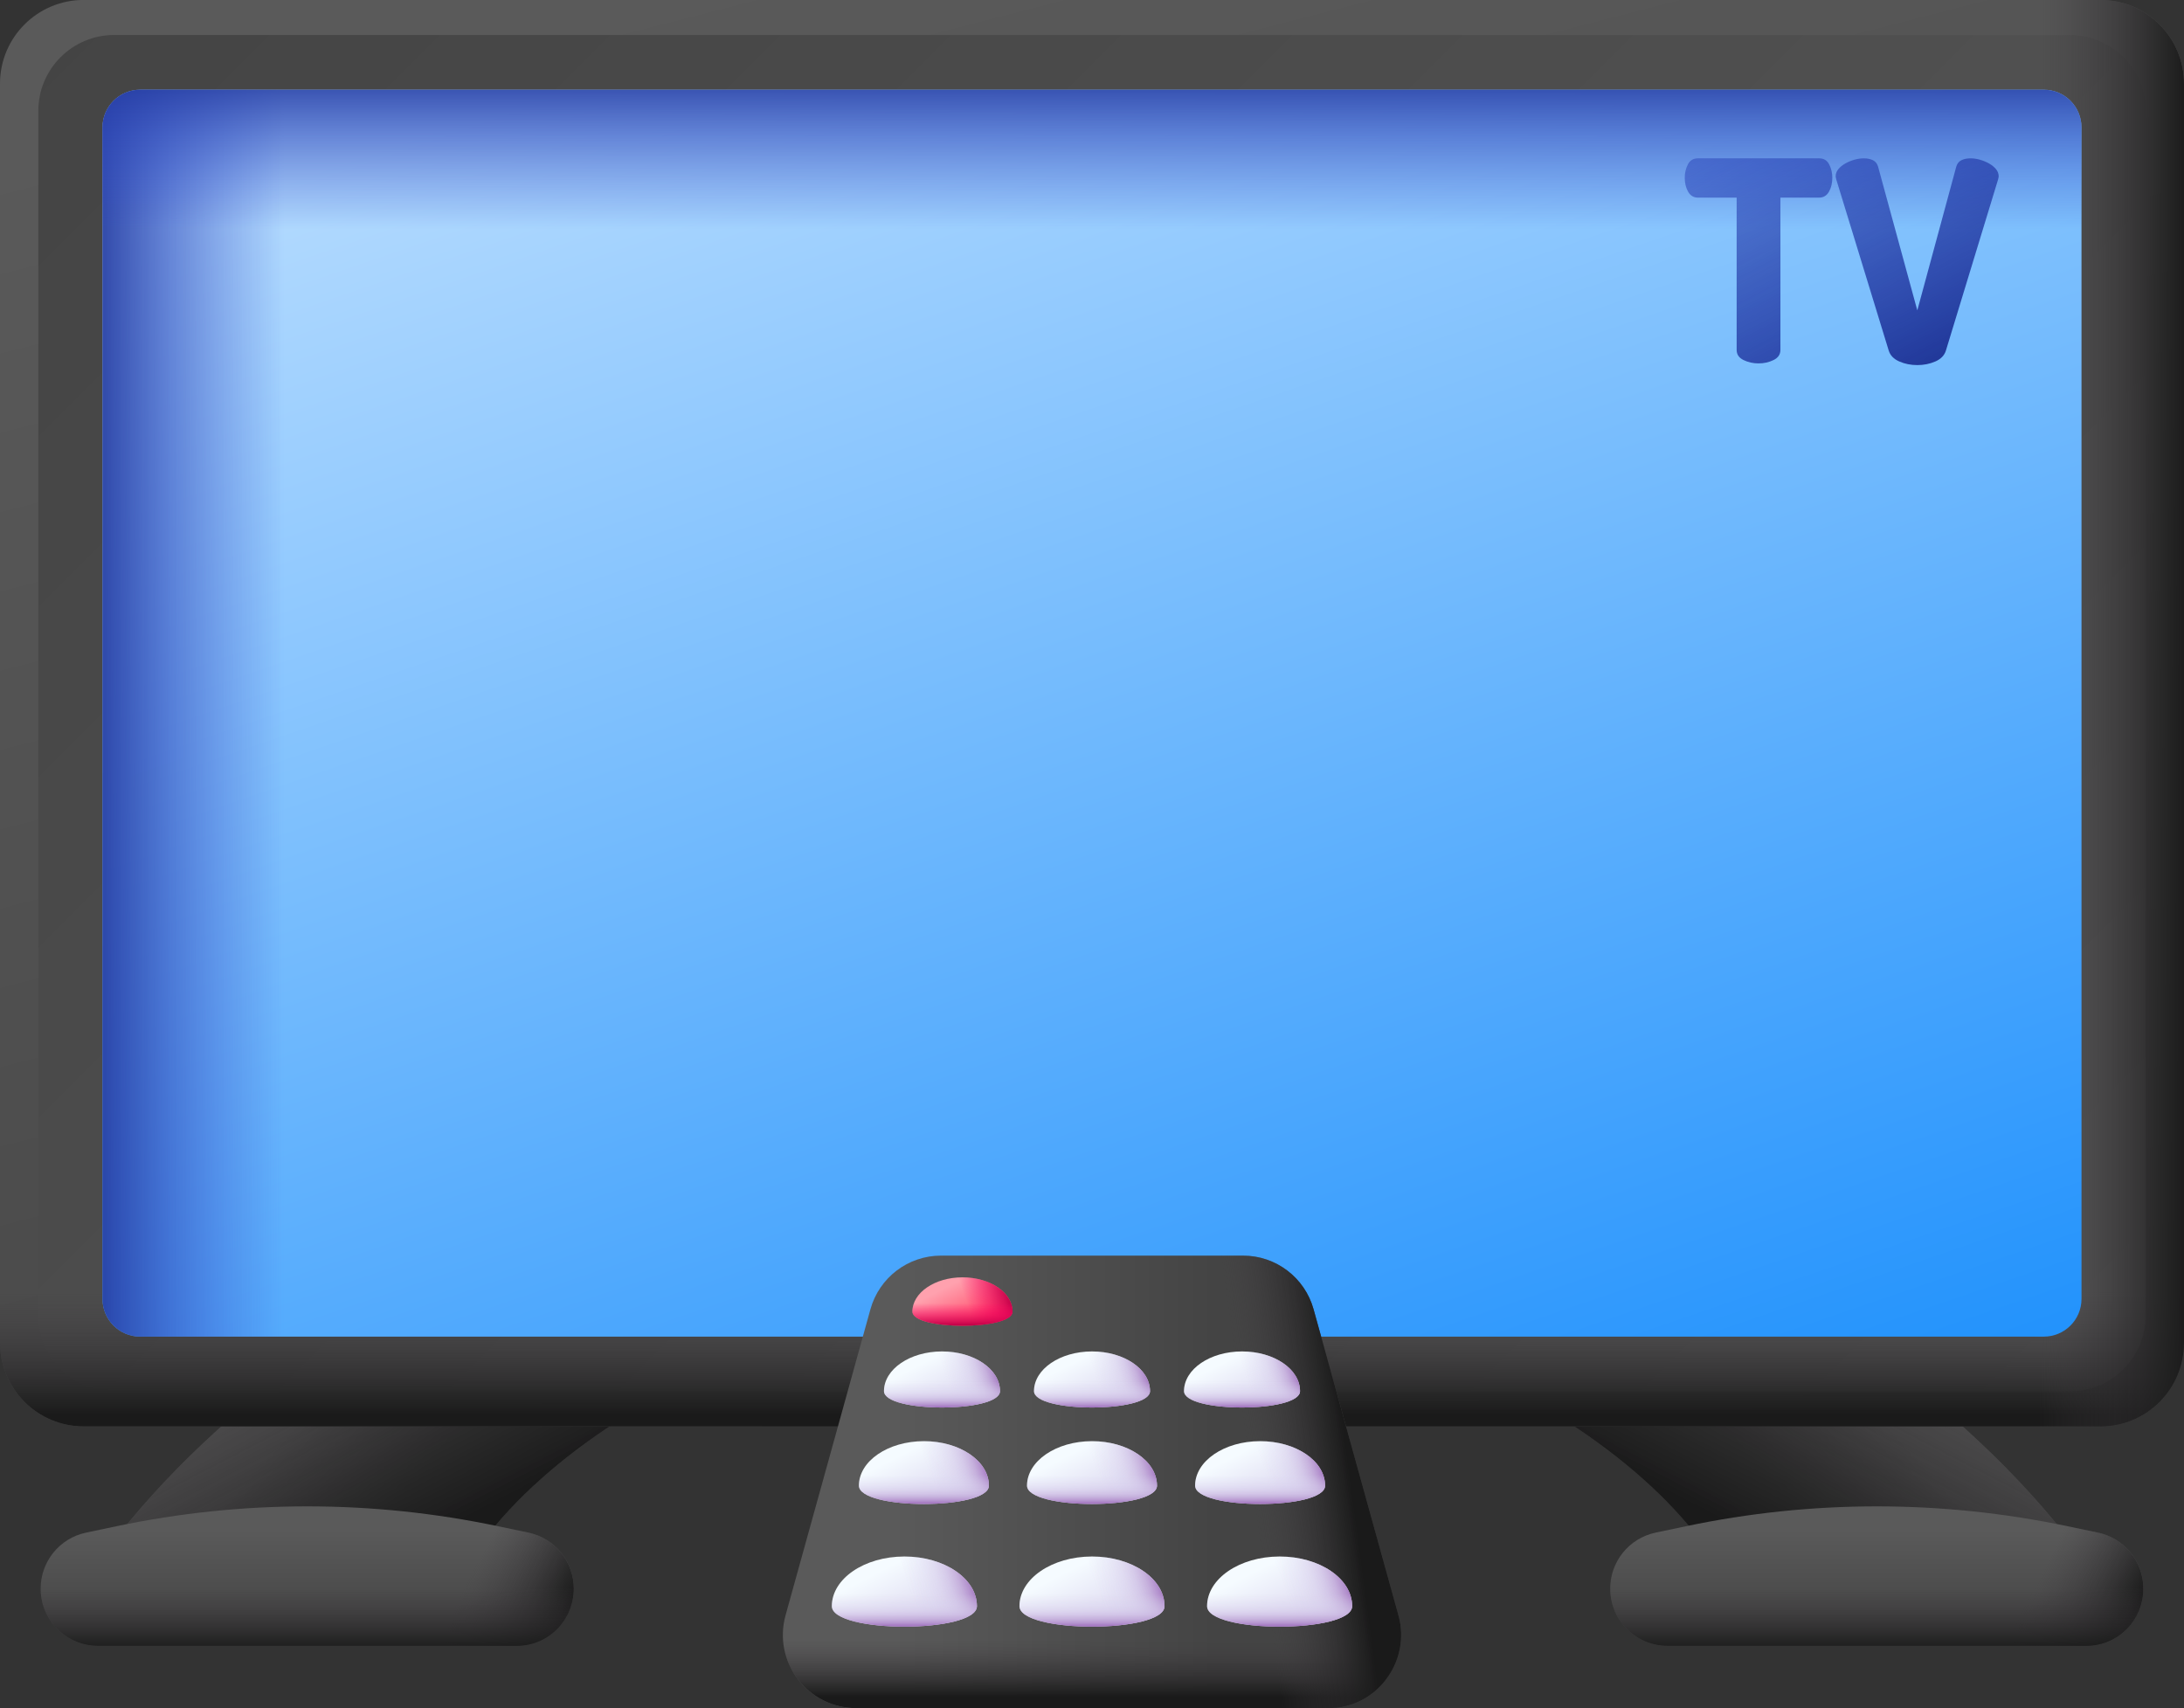
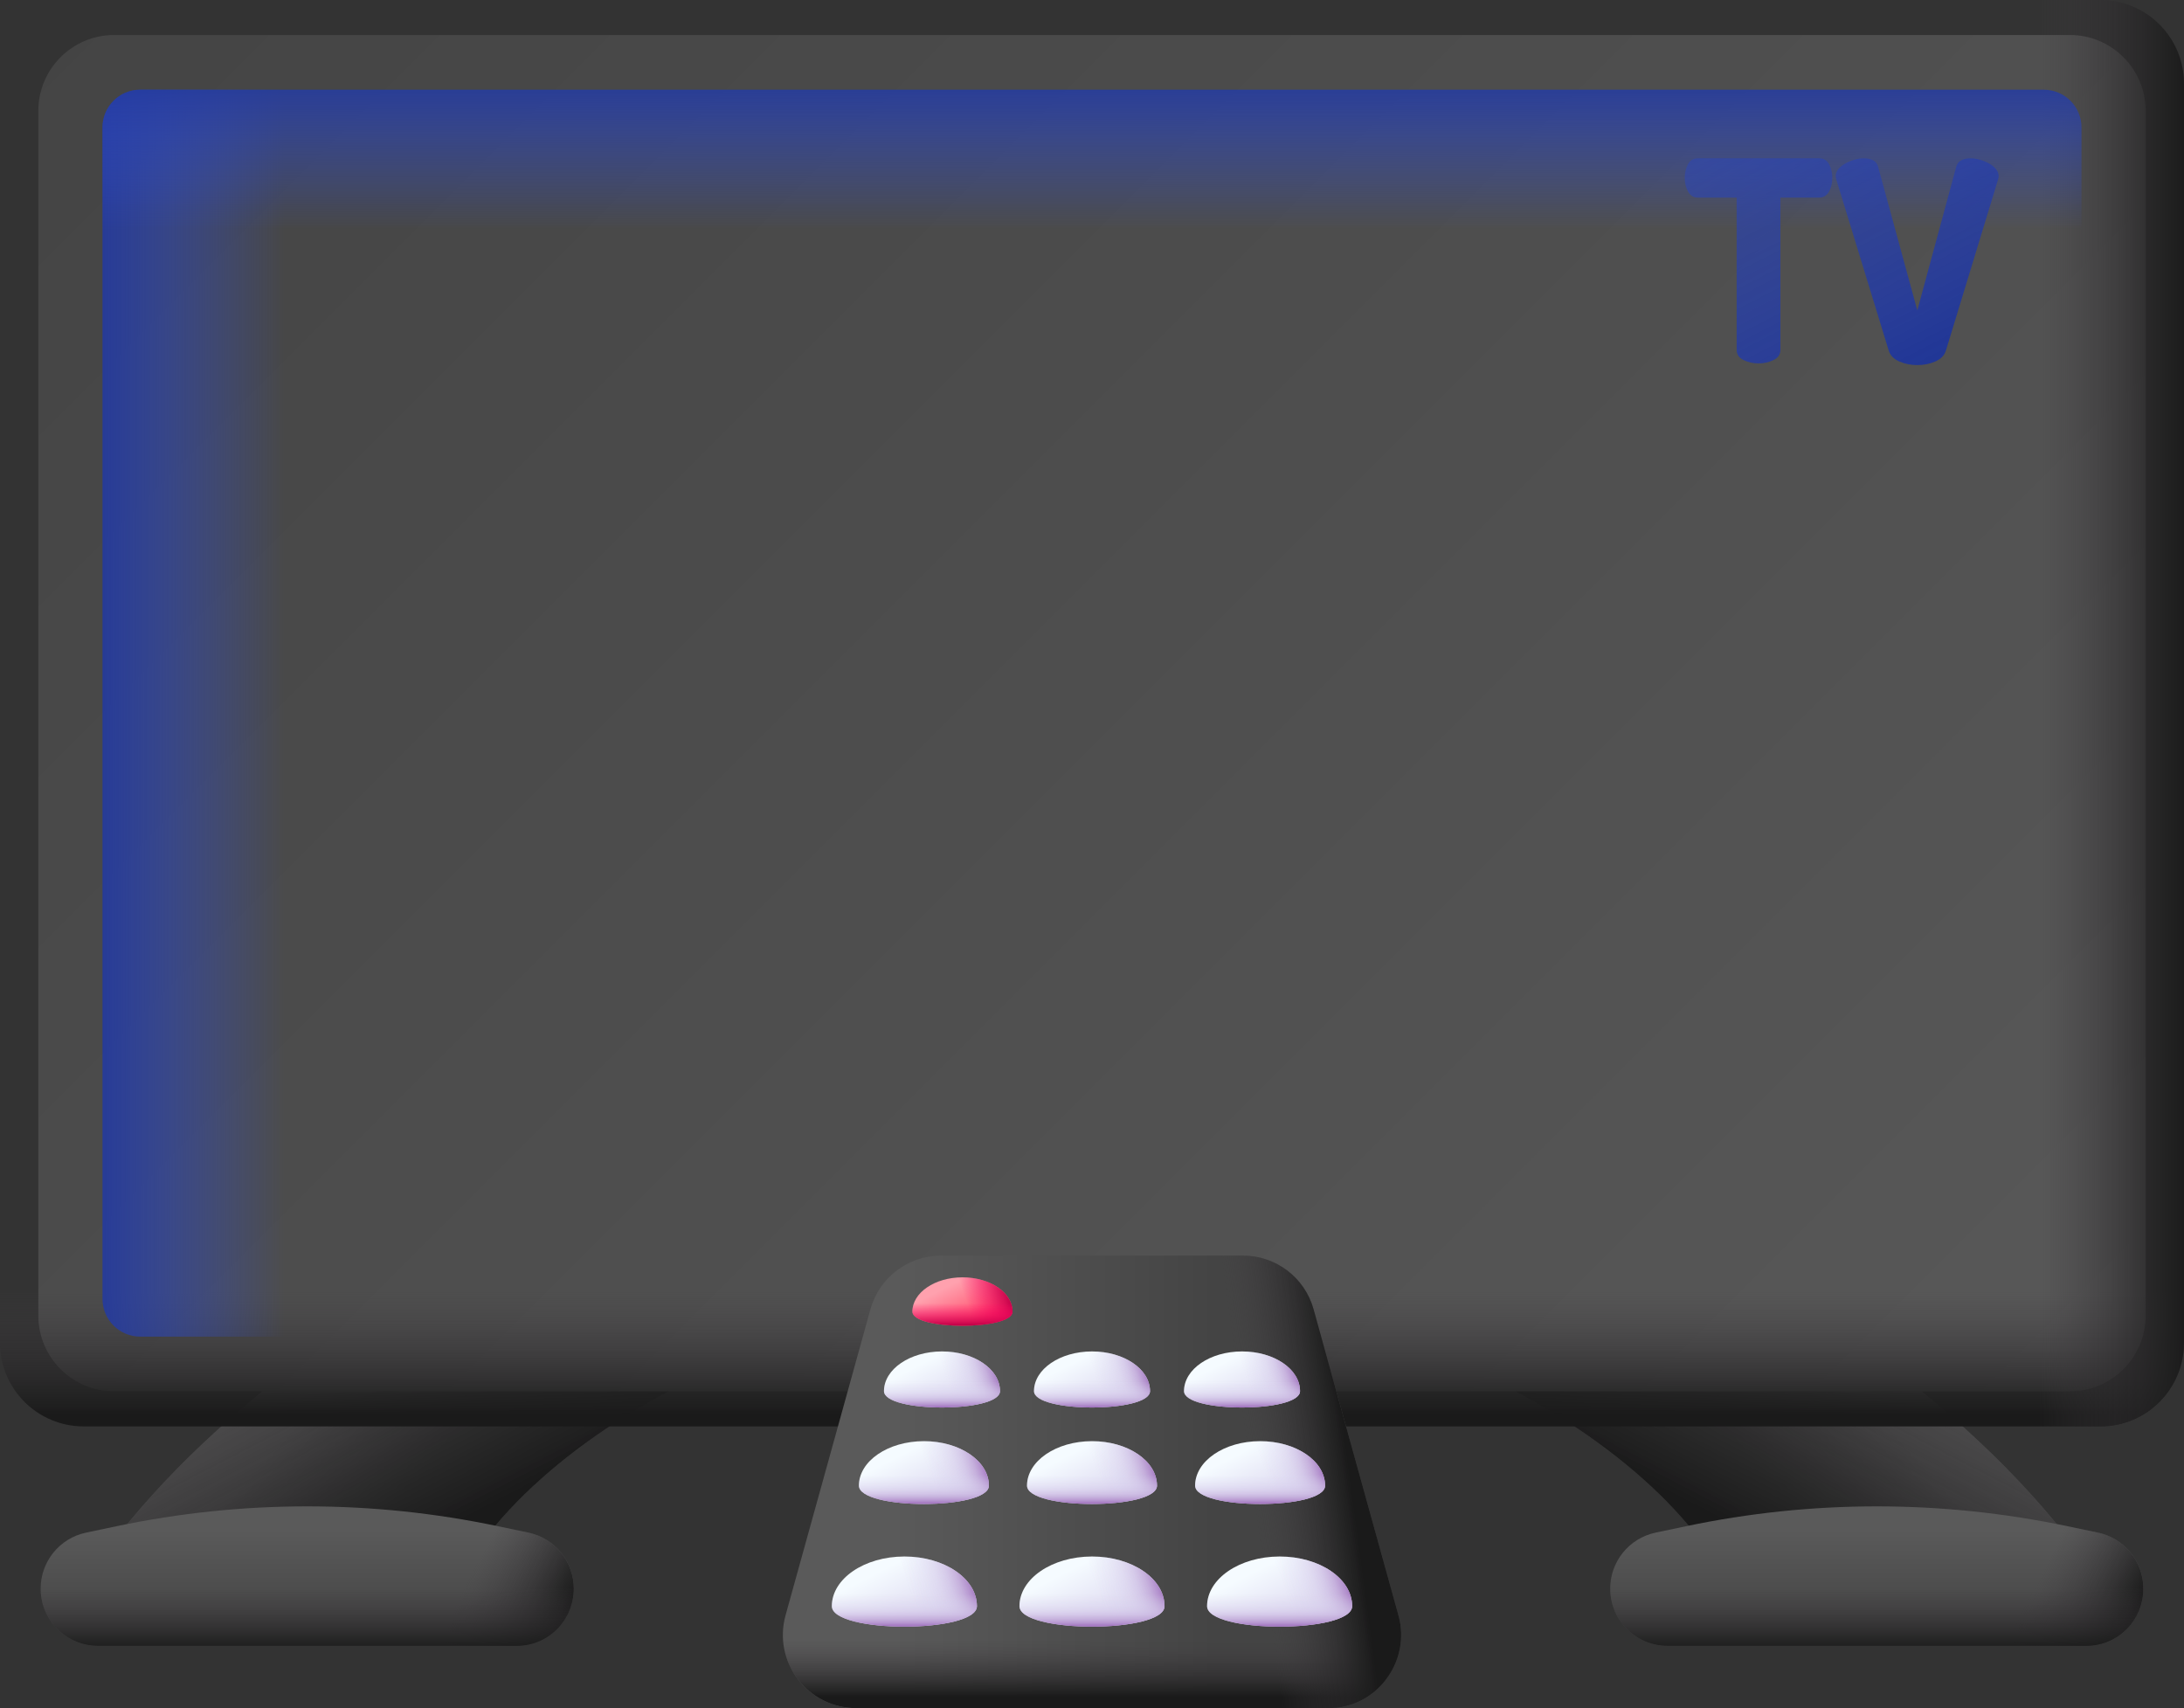
<svg xmlns="http://www.w3.org/2000/svg" xmlns:xlink="http://www.w3.org/1999/xlink" height="400.4" preserveAspectRatio="xMidYMid meet" version="1.0" viewBox="0.0 55.8 512.0 400.4" width="512.0" zoomAndPan="magnify">
  <rect x="0.0" y="55.8" width="512.0" height="400.4" fill="#333333" stroke="none" />
  <g>
    <g>
      <g>
        <g>
          <linearGradient gradientTransform="translate(0 -278)" gradientUnits="userSpaceOnUse" id="a" x1="82.92" x2="105.019" xlink:actuate="onLoad" xlink:show="other" xlink:type="simple" y1="652.343" y2="671.947">
            <stop offset="0" stop-color="#5a5a5a" />
            <stop offset="1" stop-color="#444" />
          </linearGradient>
          <path d="M188.16,369.13H78.45c-20.044,14.08-37.414,29.76-50.488,46.28 c-1.385,1.75-2.71,3.5-3.969,5.23h86.73c1.131-1.72,2.406-3.47,3.799-5.23C130.659,395.02,159.706,377.41,188.16,369.13z" fill="url(#a)" />
          <linearGradient gradientTransform="translate(0 -278)" gradientUnits="userSpaceOnUse" id="b" x1="77.966" x2="113.61" xlink:actuate="onLoad" xlink:show="other" xlink:type="simple" y1="618.632" y2="687.424">
            <stop offset="0" stop-color="#433f43" stop-opacity="0" />
            <stop offset="1" stop-color="#1a1a1a" />
          </linearGradient>
          <path d="M188.16,369.13H78.45 c-20.044,14.08-37.414,29.76-50.488,46.28c-1.385,1.75-2.71,3.5-3.969,5.23h86.73c1.131-1.72,2.406-3.47,3.799-5.23 C130.659,395.02,159.706,377.41,188.16,369.13z" fill="url(#b)" />
          <g>
            <linearGradient gradientTransform="translate(0 -278)" gradientUnits="userSpaceOnUse" id="c" x1="72.024" x2="72.024" xlink:actuate="onLoad" xlink:show="other" xlink:type="simple" y1="692.392" y2="716.03">
              <stop offset="0" stop-color="#5a5a5a" />
              <stop offset="1" stop-color="#444" />
            </linearGradient>
            <path d="M121.104,441.614H22.942 c-7.408,0-13.414-6.006-13.414-13.414c0-6.342,4.442-11.818,10.648-13.126l7.071-1.49c29.527-6.223,60.027-6.223,89.554,0 l7.071,1.49c6.206,1.308,10.648,6.784,10.648,13.126C134.518,435.609,128.512,441.614,121.104,441.614z" fill="url(#c)" />
            <linearGradient gradientTransform="translate(0 -278)" gradientUnits="userSpaceOnUse" id="d" x1="106.621" x2="127.916" xlink:actuate="onLoad" xlink:show="other" xlink:type="simple" y1="710.473" y2="721.23">
              <stop offset="0" stop-color="#433f43" stop-opacity="0" />
              <stop offset="1" stop-color="#1a1a1a" />
            </linearGradient>
            <path d="M121.104,441.615 c7.408,0,13.414-6.006,13.414-13.414c0-6.342-4.442-11.818-10.647-13.126l-7.071-1.49c-14.763-3.112-29.77-4.668-44.777-4.668 v32.698H121.104z" fill="url(#d)" />
            <linearGradient gradientTransform="translate(0 -278)" gradientUnits="userSpaceOnUse" id="e" x1="72.023" x2="72.023" xlink:actuate="onLoad" xlink:show="other" xlink:type="simple" y1="705.784" y2="720.573">
              <stop offset="0" stop-color="#433f43" stop-opacity="0" />
              <stop offset="1" stop-color="#1a1a1a" />
            </linearGradient>
            <path d="M9.528,428.2 c0,7.408,6.006,13.414,13.414,13.414h98.162c7.408,0,13.414-6.006,13.414-13.414c0-3.855-1.648-7.384-4.329-9.857H13.857 C11.175,420.817,9.528,424.345,9.528,428.2z" fill="url(#e)" />
          </g>
        </g>
        <g>
          <linearGradient gradientTransform="matrix(-1 0 0 1 -3761.368 -278)" gradientUnits="userSpaceOnUse" id="f" x1="-4190.448" x2="-4168.349" xlink:actuate="onLoad" xlink:show="other" xlink:type="simple" y1="652.343" y2="671.947">
            <stop offset="0" stop-color="#5a5a5a" />
            <stop offset="1" stop-color="#444" />
          </linearGradient>
          <path d="M397.479,415.41 c1.393,1.76,2.668,3.51,3.799,5.23h86.73c-1.259-1.73-2.584-3.48-3.969-5.23c-13.075-16.52-30.445-32.2-50.488-46.28H323.84 C352.294,377.41,381.341,395.02,397.479,415.41L397.479,415.41z" fill="url(#f)" />
          <linearGradient gradientTransform="matrix(-1 0 0 1 -3761.368 -278)" gradientUnits="userSpaceOnUse" id="g" x1="-4195.403" x2="-4159.759" xlink:actuate="onLoad" xlink:show="other" xlink:type="simple" y1="618.632" y2="687.424">
            <stop offset="0" stop-color="#433f43" stop-opacity="0" />
            <stop offset="1" stop-color="#1a1a1a" />
          </linearGradient>
          <path d="M397.479,415.41 c1.393,1.76,2.668,3.51,3.799,5.23h86.73c-1.259-1.73-2.584-3.48-3.969-5.23c-13.075-16.52-30.445-32.2-50.488-46.28H323.84 C352.294,377.41,381.341,395.02,397.479,415.41L397.479,415.41z" fill="url(#g)" />
          <g>
            <linearGradient gradientTransform="translate(0 -278)" gradientUnits="userSpaceOnUse" id="h" x1="439.978" x2="439.978" xlink:actuate="onLoad" xlink:show="other" xlink:type="simple" y1="692.392" y2="716.03">
              <stop offset="0" stop-color="#5a5a5a" />
              <stop offset="1" stop-color="#444" />
            </linearGradient>
            <path d="M489.058,441.614h-98.162 c-7.408,0-13.414-6.006-13.414-13.414c0-6.342,4.442-11.818,10.647-13.126l7.071-1.49c29.527-6.223,60.027-6.223,89.554,0 l7.071,1.49c6.206,1.308,10.648,6.784,10.648,13.126C502.473,435.609,496.467,441.614,489.058,441.614L489.058,441.614z" fill="url(#h)" />
            <linearGradient gradientTransform="translate(0 -278)" gradientUnits="userSpaceOnUse" id="i" x1="474.576" x2="495.871" xlink:actuate="onLoad" xlink:show="other" xlink:type="simple" y1="710.474" y2="721.231">
              <stop offset="0" stop-color="#433f43" stop-opacity="0" />
              <stop offset="1" stop-color="#1a1a1a" />
            </linearGradient>
            <path d="M489.058,441.615 c7.408,0,13.414-6.006,13.414-13.414c0-6.342-4.442-11.818-10.647-13.126l-7.071-1.49c-14.763-3.112-29.77-4.668-44.777-4.668 v32.698H489.058z" fill="url(#i)" />
            <linearGradient gradientTransform="translate(0 -278)" gradientUnits="userSpaceOnUse" id="j" x1="439.977" x2="439.977" xlink:actuate="onLoad" xlink:show="other" xlink:type="simple" y1="705.784" y2="720.573">
              <stop offset="0" stop-color="#433f43" stop-opacity="0" />
              <stop offset="1" stop-color="#1a1a1a" />
            </linearGradient>
            <path d="M377.482,428.2 c0,7.408,6.006,13.414,13.414,13.414h98.162c7.408,0,13.414-6.006,13.414-13.414c0-3.855-1.648-7.384-4.329-9.857H381.811 C379.13,420.817,377.482,424.345,377.482,428.2L377.482,428.2z" fill="url(#j)" />
          </g>
        </g>
      </g>
      <g>
        <linearGradient gradientTransform="translate(0 -278)" gradientUnits="userSpaceOnUse" id="k" x1="208.477" x2="307.281" xlink:actuate="onLoad" xlink:show="other" xlink:type="simple" y1="316.526" y2="700.02">
          <stop offset="0" stop-color="#5a5a5a" />
          <stop offset="1" stop-color="#444" />
        </linearGradient>
-         <path d="M492.384,390.173H19.616 C8.783,390.173,0,381.39,0,370.557V75.403c0-10.834,8.782-19.616,19.616-19.616h472.767c10.834,0,19.616,8.782,19.616,19.616 v295.153C512,381.39,503.217,390.173,492.384,390.173L492.384,390.173z" fill="url(#k)" />
        <linearGradient gradientTransform="translate(0 -278)" gradientUnits="userSpaceOnUse" id="l" x1="489.669" x2="50.112" xlink:actuate="onLoad" xlink:show="other" xlink:type="simple" y1="734.649" y2="295.092">
          <stop offset="0" stop-color="#5a5a5a" />
          <stop offset="1" stop-color="#444" />
        </linearGradient>
        <path d="M8.985,364.171V81.79 c0-9.825,7.965-17.79,17.79-17.79h458.452c9.825,0,17.789,7.965,17.789,17.789V364.17c0,9.825-7.965,17.79-17.79,17.79H26.774 C16.949,381.96,8.985,373.996,8.985,364.171L8.985,364.171z" fill="url(#l)" />
        <linearGradient gradientTransform="translate(0 -278)" gradientUnits="userSpaceOnUse" id="m" x1="256" x2="256" xlink:actuate="onLoad" xlink:show="other" xlink:type="simple" y1="636.222" y2="665.505">
          <stop offset="0" stop-color="#433f43" stop-opacity="0" />
          <stop offset="1" stop-color="#1a1a1a" />
        </linearGradient>
        <path d="M0,191.667v178.889 c0,10.834,8.782,19.616,19.616,19.616h472.767c10.834,0,19.616-8.783,19.616-19.616V191.667H0z" fill="url(#m)" />
        <linearGradient gradientTransform="translate(0 -278)" gradientUnits="userSpaceOnUse" id="n" x1="477.912" x2="512.687" xlink:actuate="onLoad" xlink:show="other" xlink:type="simple" y1="500.98" y2="500.98">
          <stop offset="0" stop-color="#433f43" stop-opacity="0" />
          <stop offset="1" stop-color="#1a1a1a" />
        </linearGradient>
        <path d="M492.384,55.787H247.743v334.386 h244.641c10.834,0,19.616-8.783,19.616-19.616V75.403C512,64.569,503.217,55.787,492.384,55.787L492.384,55.787z" fill="url(#n)" />
      </g>
      <g>
        <g>
          <linearGradient gradientTransform="translate(0 -278)" gradientUnits="userSpaceOnUse" id="o" x1="197.5" x2="354.332" xlink:actuate="onLoad" xlink:show="other" xlink:type="simple" y1="330.797" y2="787.035">
            <stop offset="0" stop-color="#b3dafe" />
            <stop offset="1" stop-color="#0182fc" />
          </linearGradient>
-           <path d="M24.03,360.287V85.673 c0-4.883,3.959-8.842,8.842-8.842H479.13c4.883,0,8.841,3.958,8.841,8.841v274.614c0,4.883-3.958,8.842-8.842,8.842H32.871 C27.988,369.128,24.03,365.17,24.03,360.287z" fill="url(#o)" />
        </g>
        <linearGradient gradientTransform="translate(0 -278)" gradientUnits="userSpaceOnUse" id="p" x1="66.663" x2="18.896" xlink:actuate="onLoad" xlink:show="other" xlink:type="simple" y1="500.979" y2="500.979">
          <stop offset="0" stop-color="#314dc9" stop-opacity="0" />
          <stop offset=".276" stop-color="#304bc4" stop-opacity=".276" />
          <stop offset=".563" stop-color="#2b45b8" stop-opacity=".563" />
          <stop offset=".854" stop-color="#243ba3" stop-opacity=".854" />
          <stop offset="1" stop-color="#1f3596" />
        </linearGradient>
        <path d="M186.426,76.831H32.871 c-4.883,0-8.842,3.959-8.842,8.842v274.614c0,4.883,3.958,8.841,8.841,8.841h153.555V76.831H186.426z" fill="url(#p)" />
        <linearGradient gradientTransform="translate(0 -278)" gradientUnits="userSpaceOnUse" id="q" x1="255.999" x2="255.999" xlink:actuate="onLoad" xlink:show="other" xlink:type="simple" y1="387.624" y2="348.597">
          <stop offset="0" stop-color="#314dc9" stop-opacity="0" />
          <stop offset=".276" stop-color="#304bc4" stop-opacity=".276" />
          <stop offset=".563" stop-color="#2b45b8" stop-opacity=".563" />
          <stop offset=".854" stop-color="#243ba3" stop-opacity=".854" />
          <stop offset="1" stop-color="#1f3596" />
        </linearGradient>
        <path d="M479.129,76.831H32.871 c-4.883,0-8.842,3.959-8.842,8.842V222.98h463.94V85.672C487.97,80.79,484.012,76.831,479.129,76.831z" fill="url(#q)" />
      </g>
      <g>
        <linearGradient gradientTransform="translate(0 -278)" gradientUnits="userSpaceOnUse" id="r" x1="366.723" x2="436.585" xlink:actuate="onLoad" xlink:show="other" xlink:type="simple" y1="295.043" y2="430.489">
          <stop offset="0" stop-color="#314dc9" stop-opacity="0" />
          <stop offset=".276" stop-color="#304bc4" stop-opacity=".276" />
          <stop offset=".563" stop-color="#2b45b8" stop-opacity=".563" />
          <stop offset=".854" stop-color="#243ba3" stop-opacity=".854" />
          <stop offset="1" stop-color="#1f3596" />
        </linearGradient>
        <path d="M426.462,92.916 c1.095,0,1.884,0.482,2.368,1.446c0.482,0.965,0.723,1.996,0.723,3.091c0,1.272-0.263,2.368-0.789,3.288 c-0.526,0.921-1.294,1.382-2.302,1.382h-9.076v35.71c0,1.052-0.537,1.841-1.611,2.367c-1.075,0.526-2.247,0.789-3.518,0.789 c-1.272,0-2.445-0.263-3.519-0.789c-1.075-0.526-1.611-1.315-1.611-2.367v-35.71h-9.075c-1.009,0-1.776-0.461-2.302-1.382 c-0.526-0.92-0.79-2.016-0.79-3.288c0-1.095,0.241-2.126,0.724-3.091c0.482-0.964,1.271-1.446,2.368-1.446L426.462,92.916z" fill="url(#r)" />
        <linearGradient gradientTransform="translate(0 -278)" gradientUnits="userSpaceOnUse" id="s" x1="396.127" x2="465.989" xlink:actuate="onLoad" xlink:show="other" xlink:type="simple" y1="279.876" y2="415.322">
          <stop offset="0" stop-color="#314dc9" stop-opacity="0" />
          <stop offset=".276" stop-color="#304bc4" stop-opacity=".276" />
          <stop offset=".563" stop-color="#2b45b8" stop-opacity=".563" />
          <stop offset=".854" stop-color="#243ba3" stop-opacity=".854" />
          <stop offset="1" stop-color="#1f3596" />
        </linearGradient>
        <path d="M430.474,97.848 c-0.088-0.35-0.131-0.592-0.131-0.723c0-0.614,0.208-1.173,0.625-1.678c0.417-0.503,0.954-0.942,1.611-1.314 s1.37-0.668,2.137-0.889c0.767-0.219,1.501-0.328,2.203-0.328c0.833,0,1.545,0.143,2.138,0.427 c0.592,0.286,0.997,0.779,1.216,1.48l9.207,33.736l9.142-33.736c0.219-0.701,0.625-1.194,1.216-1.48 c0.592-0.284,1.304-0.427,2.138-0.427c0.701,0,1.435,0.109,2.203,0.328c0.767,0.221,1.48,0.517,2.138,0.889 s1.194,0.812,1.611,1.314c0.416,0.505,0.625,1.063,0.625,1.678c0,0.131-0.044,0.373-0.131,0.723l-12.232,40.116 c-0.352,1.141-1.173,1.996-2.466,2.565s-2.708,0.854-4.242,0.854c-1.535,0-2.949-0.285-4.242-0.854s-2.116-1.425-2.466-2.565 L430.474,97.848z" fill="url(#s)" />
      </g>
    </g>
    <g>
      <g>
        <linearGradient gradientTransform="translate(0 -278)" gradientUnits="userSpaceOnUse" id="t" x1="209.238" x2="284.832" xlink:actuate="onLoad" xlink:show="other" xlink:type="simple" y1="681.174" y2="681.174">
          <stop offset="0" stop-color="#5a5a5a" />
          <stop offset="1" stop-color="#444" />
        </linearGradient>
        <path d="M311.284,456.213H200.716 c-11.357,0-19.588-10.824-16.553-21.768l19.891-71.722c2.063-7.438,8.834-12.587,16.553-12.587h70.787 c7.719,0,14.49,5.149,16.553,12.587l19.891,71.722C330.872,445.389,322.641,456.213,311.284,456.213z" fill="url(#t)" />
        <linearGradient gradientTransform="translate(0 -278)" gradientUnits="userSpaceOnUse" id="u" x1="256" x2="256" xlink:actuate="onLoad" xlink:show="other" xlink:type="simple" y1="718.244" y2="731.585">
          <stop offset="0" stop-color="#433f43" stop-opacity="0" />
          <stop offset="1" stop-color="#1a1a1a" />
        </linearGradient>
        <path d="M184.163,434.445 c-3.035,10.944,5.196,21.768,16.552,21.768h110.569c11.357,0,19.588-10.824,16.553-21.768l-11.415-41.162H195.579 L184.163,434.445z" fill="url(#u)" />
        <linearGradient gradientTransform="translate(0 -278)" gradientUnits="userSpaceOnUse" id="v" x1="293.127" x2="315.939" xlink:actuate="onLoad" xlink:show="other" xlink:type="simple" y1="679.025" y2="675.936">
          <stop offset="0" stop-color="#433f43" stop-opacity="0" />
          <stop offset="1" stop-color="#1a1a1a" />
        </linearGradient>
        <path d="M307.946,362.723 c-2.063-7.438-8.834-12.587-16.553-12.587H242.03v106.077h69.255c11.357,0,19.588-10.824,16.553-21.768L307.946,362.723z" fill="url(#v)" />
      </g>
      <g>
        <g>
          <linearGradient gradientTransform="translate(0 -278)" gradientUnits="userSpaceOnUse" id="w" x1="217.481" x2="223.391" xlink:actuate="onLoad" xlink:show="other" xlink:type="simple" y1="652.716" y2="664.291">
            <stop offset="0" stop-color="#f5fbff" />
            <stop offset="1" stop-color="#dbd5ef" />
          </linearGradient>
          <path d="M220.831,372.598 c7.51,0,13.598,4.163,13.598,9.298s-27.196,5.135-27.196,0S213.321,372.598,220.831,372.598z" fill="url(#w)" />
          <linearGradient gradientTransform="rotate(-90 -1847.274 205.92)" gradientUnits="userSpaceOnUse" id="x" x1="-2020.747" x2="-2016.935" xlink:actuate="onLoad" xlink:show="other" xlink:type="simple" y1="2275.13" y2="2286.294">
            <stop offset="0" stop-color="#dbd5ef" stop-opacity="0" />
            <stop offset=".285" stop-color="#d9d2ee" stop-opacity=".285" />
            <stop offset=".474" stop-color="#d4c9e9" stop-opacity=".474" />
            <stop offset=".635" stop-color="#cbbae2" stop-opacity=".635" />
            <stop offset=".779" stop-color="#bfa5d7" stop-opacity=".78" />
            <stop offset=".913" stop-color="#af8aca" stop-opacity=".913" />
            <stop offset="1" stop-color="#a274bf" />
          </linearGradient>
          <path d="M234.429,381.896 c0-5.135-6.088-9.298-13.598-9.298c-2.133,0-4.151,0.337-5.948,0.936v11.865C222.927,386.402,234.429,385.236,234.429,381.896z" fill="url(#x)" />
          <linearGradient gradientTransform="translate(0 -278)" gradientUnits="userSpaceOnUse" id="y" x1="220.831" x2="220.831" xlink:actuate="onLoad" xlink:show="other" xlink:type="simple" y1="657.656" y2="663.627">
            <stop offset="0" stop-color="#dbd5ef" stop-opacity="0" />
            <stop offset=".285" stop-color="#d9d2ee" stop-opacity=".285" />
            <stop offset=".474" stop-color="#d4c9e9" stop-opacity=".474" />
            <stop offset=".635" stop-color="#cbbae2" stop-opacity=".635" />
            <stop offset=".779" stop-color="#bfa5d7" stop-opacity=".78" />
            <stop offset=".913" stop-color="#af8aca" stop-opacity=".913" />
            <stop offset="1" stop-color="#a274bf" />
          </linearGradient>
          <path d="M207.233,381.896 c0,5.135,27.196,5.135,27.196,0c0-1.996-0.923-3.843-2.488-5.357H209.72C208.156,378.053,207.233,379.9,207.233,381.896z" fill="url(#y)" />
        </g>
        <g>
          <linearGradient gradientTransform="translate(0 -278)" gradientUnits="userSpaceOnUse" id="z" x1="252.649" x2="258.56" xlink:actuate="onLoad" xlink:show="other" xlink:type="simple" y1="652.716" y2="664.291">
            <stop offset="0" stop-color="#f5fbff" />
            <stop offset="1" stop-color="#dbd5ef" />
          </linearGradient>
          <path d="M256,372.598 c7.51,0,13.598,4.163,13.598,9.298s-27.196,5.135-27.196,0S248.49,372.598,256,372.598z" fill="url(#z)" />
          <linearGradient gradientTransform="rotate(-90 -1847.274 205.92)" gradientUnits="userSpaceOnUse" id="A" x1="-2020.747" x2="-2016.935" xlink:actuate="onLoad" xlink:show="other" xlink:type="simple" y1="2310.298" y2="2321.463">
            <stop offset="0" stop-color="#dbd5ef" stop-opacity="0" />
            <stop offset=".285" stop-color="#d9d2ee" stop-opacity=".285" />
            <stop offset=".474" stop-color="#d4c9e9" stop-opacity=".474" />
            <stop offset=".635" stop-color="#cbbae2" stop-opacity=".635" />
            <stop offset=".779" stop-color="#bfa5d7" stop-opacity=".78" />
            <stop offset=".913" stop-color="#af8aca" stop-opacity=".913" />
            <stop offset="1" stop-color="#a274bf" />
          </linearGradient>
          <path d="M269.598,381.896 c0-5.135-6.088-9.298-13.598-9.298c-2.133,0-4.151,0.337-5.948,0.936v11.865C258.095,386.402,269.598,385.236,269.598,381.896z" fill="url(#A)" />
          <linearGradient gradientTransform="translate(0 -278)" gradientUnits="userSpaceOnUse" id="B" x1="256" x2="256" xlink:actuate="onLoad" xlink:show="other" xlink:type="simple" y1="657.656" y2="663.627">
            <stop offset="0" stop-color="#dbd5ef" stop-opacity="0" />
            <stop offset=".285" stop-color="#d9d2ee" stop-opacity=".285" />
            <stop offset=".474" stop-color="#d4c9e9" stop-opacity=".474" />
            <stop offset=".635" stop-color="#cbbae2" stop-opacity=".635" />
            <stop offset=".779" stop-color="#bfa5d7" stop-opacity=".78" />
            <stop offset=".913" stop-color="#af8aca" stop-opacity=".913" />
            <stop offset="1" stop-color="#a274bf" />
          </linearGradient>
          <path d="M242.402,381.896 c0,5.135,27.196,5.135,27.196,0c0-1.996-0.923-3.843-2.488-5.357h-22.221C243.324,378.053,242.402,379.9,242.402,381.896 L242.402,381.896z" fill="url(#B)" />
        </g>
        <g>
          <linearGradient gradientTransform="translate(0 -278)" gradientUnits="userSpaceOnUse" id="C" x1="287.818" x2="293.729" xlink:actuate="onLoad" xlink:show="other" xlink:type="simple" y1="652.716" y2="664.291">
            <stop offset="0" stop-color="#f5fbff" />
            <stop offset="1" stop-color="#dbd5ef" />
          </linearGradient>
          <path d="M291.169,372.598 c7.51,0,13.598,4.163,13.598,9.298s-27.196,5.135-27.196,0S283.659,372.598,291.169,372.598L291.169,372.598z" fill="url(#C)" />
          <linearGradient gradientTransform="rotate(-90 -1847.274 205.92)" gradientUnits="userSpaceOnUse" id="D" x1="-2020.747" x2="-2016.935" xlink:actuate="onLoad" xlink:show="other" xlink:type="simple" y1="2345.467" y2="2356.632">
            <stop offset="0" stop-color="#dbd5ef" stop-opacity="0" />
            <stop offset=".285" stop-color="#d9d2ee" stop-opacity=".285" />
            <stop offset=".474" stop-color="#d4c9e9" stop-opacity=".474" />
            <stop offset=".635" stop-color="#cbbae2" stop-opacity=".635" />
            <stop offset=".779" stop-color="#bfa5d7" stop-opacity=".78" />
            <stop offset=".913" stop-color="#af8aca" stop-opacity=".913" />
            <stop offset="1" stop-color="#a274bf" />
          </linearGradient>
          <path d="M304.767,381.896 c0-5.135-6.088-9.298-13.598-9.298c-2.133,0-4.151,0.337-5.948,0.936v11.865C293.264,386.402,304.767,385.236,304.767,381.896z" fill="url(#D)" />
          <linearGradient gradientTransform="translate(0 -278)" gradientUnits="userSpaceOnUse" id="E" x1="291.169" x2="291.169" xlink:actuate="onLoad" xlink:show="other" xlink:type="simple" y1="657.656" y2="663.627">
            <stop offset="0" stop-color="#dbd5ef" stop-opacity="0" />
            <stop offset=".285" stop-color="#d9d2ee" stop-opacity=".285" />
            <stop offset=".474" stop-color="#d4c9e9" stop-opacity=".474" />
            <stop offset=".635" stop-color="#cbbae2" stop-opacity=".635" />
            <stop offset=".779" stop-color="#bfa5d7" stop-opacity=".78" />
            <stop offset=".913" stop-color="#af8aca" stop-opacity=".913" />
            <stop offset="1" stop-color="#a274bf" />
          </linearGradient>
          <path d="M277.571,381.896 c0,5.135,27.196,5.135,27.196,0c0-1.996-0.923-3.843-2.488-5.357h-22.221C278.493,378.053,277.571,379.9,277.571,381.896z" fill="url(#E)" />
        </g>
      </g>
      <g>
        <g>
          <linearGradient gradientTransform="translate(0 -278)" gradientUnits="userSpaceOnUse" id="F" x1="222.741" x2="227.844" xlink:actuate="onLoad" xlink:show="other" xlink:type="simple" y1="635.058" y2="645.053">
            <stop offset="0" stop-color="#ffa1ae" />
            <stop offset="1" stop-color="#ff4565" />
          </linearGradient>
          <path d="M225.634,355.229 c6.484,0,11.741,3.594,11.741,8.028s-23.482,4.434-23.482,0C213.892,358.823,219.149,355.229,225.634,355.229z" fill="url(#F)" />
          <linearGradient gradientTransform="rotate(-90 -1847.274 205.92)" gradientUnits="userSpaceOnUse" id="G" x1="-2002.45" x2="-1999.159" xlink:actuate="onLoad" xlink:show="other" xlink:type="simple" y1="2279.781" y2="2289.421">
            <stop offset="0" stop-color="#fe0364" stop-opacity="0" />
            <stop offset=".234" stop-color="#f90362" stop-opacity=".234" />
            <stop offset=".517" stop-color="#ea035b" stop-opacity=".517" />
            <stop offset=".824" stop-color="#d20250" stop-opacity=".824" />
            <stop offset="1" stop-color="#c00148" />
          </linearGradient>
          <path d="M237.375,363.257 c0-4.434-5.257-8.028-11.741-8.028c-1.842,0-3.585,0.291-5.136,0.808v10.245C227.443,367.149,237.375,366.141,237.375,363.257 L237.375,363.257z" fill="url(#G)" />
          <linearGradient gradientTransform="translate(0 -278)" gradientUnits="userSpaceOnUse" id="H" x1="225.633" x2="225.633" xlink:actuate="onLoad" xlink:show="other" xlink:type="simple" y1="639.324" y2="644.479">
            <stop offset="0" stop-color="#fe0364" stop-opacity="0" />
            <stop offset=".234" stop-color="#f90362" stop-opacity=".234" />
            <stop offset=".517" stop-color="#ea035b" stop-opacity=".517" />
            <stop offset=".824" stop-color="#d20250" stop-opacity=".824" />
            <stop offset="1" stop-color="#c00148" />
          </linearGradient>
          <path d="M213.892,363.257 c0,4.434,23.482,4.434,23.482,0c0-1.723-0.797-3.318-2.148-4.626H216.04C214.689,359.939,213.892,361.534,213.892,363.257z" fill="url(#H)" />
        </g>
      </g>
      <g>
        <g>
          <linearGradient gradientTransform="translate(0 -278)" gradientUnits="userSpaceOnUse" id="I" x1="212.839" x2="219.462" xlink:actuate="onLoad" xlink:show="other" xlink:type="simple" y1="674.006" y2="686.976">
            <stop offset="0" stop-color="#f5fbff" />
            <stop offset="1" stop-color="#dbd5ef" />
          </linearGradient>
          <path d="M216.593,393.632 c8.415,0,15.237,4.665,15.237,10.419s-30.473,5.754-30.473,0S208.178,393.632,216.593,393.632L216.593,393.632z" fill="url(#I)" />
          <linearGradient gradientTransform="rotate(-90 -1847.274 205.92)" gradientUnits="userSpaceOnUse" id="J" x1="-2042.6" x2="-2038.328" xlink:actuate="onLoad" xlink:show="other" xlink:type="simple" y1="2271.024" y2="2283.534">
            <stop offset="0" stop-color="#dbd5ef" stop-opacity="0" />
            <stop offset=".285" stop-color="#d9d2ee" stop-opacity=".285" />
            <stop offset=".474" stop-color="#d4c9e9" stop-opacity=".474" />
            <stop offset=".635" stop-color="#cbbae2" stop-opacity=".635" />
            <stop offset=".779" stop-color="#bfa5d7" stop-opacity=".78" />
            <stop offset=".913" stop-color="#af8aca" stop-opacity=".913" />
            <stop offset="1" stop-color="#a274bf" />
          </linearGradient>
          <path d="M231.83,404.051 c0-5.754-6.822-10.419-15.237-10.419c-2.391,0-4.652,0.377-6.665,1.048v13.294C218.941,409.101,231.83,407.793,231.83,404.051 L231.83,404.051z" fill="url(#J)" />
          <linearGradient gradientTransform="translate(0 -278)" gradientUnits="userSpaceOnUse" id="K" x1="216.593" x2="216.593" xlink:actuate="onLoad" xlink:show="other" xlink:type="simple" y1="679.541" y2="686.232">
            <stop offset="0" stop-color="#dbd5ef" stop-opacity="0" />
            <stop offset=".285" stop-color="#d9d2ee" stop-opacity=".285" />
            <stop offset=".474" stop-color="#d4c9e9" stop-opacity=".474" />
            <stop offset=".635" stop-color="#cbbae2" stop-opacity=".635" />
            <stop offset=".779" stop-color="#bfa5d7" stop-opacity=".78" />
            <stop offset=".913" stop-color="#af8aca" stop-opacity=".913" />
            <stop offset="1" stop-color="#a274bf" />
          </linearGradient>
          <path d="M201.356,404.051 c0,5.754,30.473,5.754,30.473,0c0-2.236-1.034-4.306-2.787-6.003h-24.899C202.39,399.745,201.356,401.815,201.356,404.051z" fill="url(#K)" />
        </g>
        <g>
          <linearGradient gradientTransform="translate(0 -278)" gradientUnits="userSpaceOnUse" id="L" x1="252.246" x2="258.869" xlink:actuate="onLoad" xlink:show="other" xlink:type="simple" y1="674.006" y2="686.976">
            <stop offset="0" stop-color="#f5fbff" />
            <stop offset="1" stop-color="#dbd5ef" />
          </linearGradient>
          <path d="M256,393.632 c8.415,0,15.237,4.665,15.237,10.419s-30.473,5.754-30.473,0S247.585,393.632,256,393.632z" fill="url(#L)" />
          <linearGradient gradientTransform="rotate(-90 -1847.274 205.92)" gradientUnits="userSpaceOnUse" id="M" x1="-2042.6" x2="-2038.328" xlink:actuate="onLoad" xlink:show="other" xlink:type="simple" y1="2310.431" y2="2322.941">
            <stop offset="0" stop-color="#dbd5ef" stop-opacity="0" />
            <stop offset=".285" stop-color="#d9d2ee" stop-opacity=".285" />
            <stop offset=".474" stop-color="#d4c9e9" stop-opacity=".474" />
            <stop offset=".635" stop-color="#cbbae2" stop-opacity=".635" />
            <stop offset=".779" stop-color="#bfa5d7" stop-opacity=".78" />
            <stop offset=".913" stop-color="#af8aca" stop-opacity=".913" />
            <stop offset="1" stop-color="#a274bf" />
          </linearGradient>
          <path d="M271.237,404.051 c0-5.754-6.822-10.419-15.237-10.419c-2.391,0-4.652,0.377-6.665,1.048v13.294C258.348,409.101,271.237,407.793,271.237,404.051 z" fill="url(#M)" />
          <linearGradient gradientTransform="translate(0 -278)" gradientUnits="userSpaceOnUse" id="N" x1="256" x2="256" xlink:actuate="onLoad" xlink:show="other" xlink:type="simple" y1="679.541" y2="686.232">
            <stop offset="0" stop-color="#dbd5ef" stop-opacity="0" />
            <stop offset=".285" stop-color="#d9d2ee" stop-opacity=".285" />
            <stop offset=".474" stop-color="#d4c9e9" stop-opacity=".474" />
            <stop offset=".635" stop-color="#cbbae2" stop-opacity=".635" />
            <stop offset=".779" stop-color="#bfa5d7" stop-opacity=".78" />
            <stop offset=".913" stop-color="#af8aca" stop-opacity=".913" />
            <stop offset="1" stop-color="#a274bf" />
          </linearGradient>
          <path d="M240.763,404.051 c0,5.754,30.473,5.754,30.473,0c0-2.236-1.034-4.306-2.787-6.003H243.55C241.797,399.745,240.763,401.815,240.763,404.051z" fill="url(#N)" />
        </g>
        <g>
          <linearGradient gradientTransform="translate(0 -278)" gradientUnits="userSpaceOnUse" id="O" x1="291.653" x2="298.276" xlink:actuate="onLoad" xlink:show="other" xlink:type="simple" y1="674.006" y2="686.976">
            <stop offset="0" stop-color="#f5fbff" />
            <stop offset="1" stop-color="#dbd5ef" />
          </linearGradient>
          <path d="M295.407,393.632 c8.415,0,15.237,4.665,15.237,10.419s-30.473,5.754-30.473,0S286.992,393.632,295.407,393.632z" fill="url(#O)" />
          <linearGradient gradientTransform="rotate(-90 -1847.274 205.92)" gradientUnits="userSpaceOnUse" id="P" x1="-2042.6" x2="-2038.328" xlink:actuate="onLoad" xlink:show="other" xlink:type="simple" y1="2349.838" y2="2362.348">
            <stop offset="0" stop-color="#dbd5ef" stop-opacity="0" />
            <stop offset=".285" stop-color="#d9d2ee" stop-opacity=".285" />
            <stop offset=".474" stop-color="#d4c9e9" stop-opacity=".474" />
            <stop offset=".635" stop-color="#cbbae2" stop-opacity=".635" />
            <stop offset=".779" stop-color="#bfa5d7" stop-opacity=".78" />
            <stop offset=".913" stop-color="#af8aca" stop-opacity=".913" />
            <stop offset="1" stop-color="#a274bf" />
          </linearGradient>
          <path d="M310.644,404.051 c0-5.754-6.822-10.419-15.237-10.419c-2.391,0-4.652,0.377-6.665,1.048v13.294C297.755,409.101,310.644,407.793,310.644,404.051 z" fill="url(#P)" />
          <linearGradient gradientTransform="translate(0 -278)" gradientUnits="userSpaceOnUse" id="Q" x1="295.406" x2="295.406" xlink:actuate="onLoad" xlink:show="other" xlink:type="simple" y1="679.541" y2="686.232">
            <stop offset="0" stop-color="#dbd5ef" stop-opacity="0" />
            <stop offset=".285" stop-color="#d9d2ee" stop-opacity=".285" />
            <stop offset=".474" stop-color="#d4c9e9" stop-opacity=".474" />
            <stop offset=".635" stop-color="#cbbae2" stop-opacity=".635" />
            <stop offset=".779" stop-color="#bfa5d7" stop-opacity=".78" />
            <stop offset=".913" stop-color="#af8aca" stop-opacity=".913" />
            <stop offset="1" stop-color="#a274bf" />
          </linearGradient>
          <path d="M280.17,404.051 c0,5.754,30.473,5.754,30.473,0c0-2.236-1.034-4.306-2.787-6.003h-24.899C281.204,399.745,280.17,401.815,280.17,404.051 L280.17,404.051z" fill="url(#Q)" />
        </g>
      </g>
      <g>
        <g>
          <linearGradient gradientTransform="translate(0 -278)" gradientUnits="userSpaceOnUse" id="R" x1="207.826" x2="215.218" xlink:actuate="onLoad" xlink:show="other" xlink:type="simple" y1="701.321" y2="715.797">
            <stop offset="0" stop-color="#f5fbff" />
            <stop offset="1" stop-color="#dbd5ef" />
          </linearGradient>
          <path d="M212.017,420.671 c9.392,0,17.006,5.206,17.006,11.629c0,6.422-34.013,6.422-34.013,0S202.624,420.671,212.017,420.671z" fill="url(#R)" />
          <linearGradient gradientTransform="rotate(-90 -1847.274 205.92)" gradientUnits="userSpaceOnUse" id="S" x1="-2070.524" x2="-2065.756" xlink:actuate="onLoad" xlink:show="other" xlink:type="simple" y1="2266.592" y2="2280.554">
            <stop offset="0" stop-color="#dbd5ef" stop-opacity="0" />
            <stop offset=".285" stop-color="#d9d2ee" stop-opacity=".285" />
            <stop offset=".474" stop-color="#d4c9e9" stop-opacity=".474" />
            <stop offset=".635" stop-color="#cbbae2" stop-opacity=".635" />
            <stop offset=".779" stop-color="#bfa5d7" stop-opacity=".78" />
            <stop offset=".913" stop-color="#af8aca" stop-opacity=".913" />
            <stop offset="1" stop-color="#a274bf" />
          </linearGradient>
          <path d="M229.023,432.3 c0-6.422-7.614-11.629-17.006-11.629c-2.668,0-5.192,0.421-7.439,1.17v14.838C214.637,437.936,229.023,436.477,229.023,432.3 L229.023,432.3z" fill="url(#S)" />
          <linearGradient gradientTransform="translate(0 -278)" gradientUnits="userSpaceOnUse" id="T" x1="212.017" x2="212.017" xlink:actuate="onLoad" xlink:show="other" xlink:type="simple" y1="707.499" y2="714.967">
            <stop offset="0" stop-color="#dbd5ef" stop-opacity="0" />
            <stop offset=".285" stop-color="#d9d2ee" stop-opacity=".285" />
            <stop offset=".474" stop-color="#d4c9e9" stop-opacity=".474" />
            <stop offset=".635" stop-color="#cbbae2" stop-opacity=".635" />
            <stop offset=".779" stop-color="#bfa5d7" stop-opacity=".78" />
            <stop offset=".913" stop-color="#af8aca" stop-opacity=".913" />
            <stop offset="1" stop-color="#a274bf" />
          </linearGradient>
          <path d="M195.01,432.3 c0,6.422,34.013,6.422,34.013,0c0-2.496-1.154-4.806-3.111-6.7h-27.791C196.164,427.494,195.01,429.804,195.01,432.3 L195.01,432.3z" fill="url(#T)" />
        </g>
        <g>
          <linearGradient gradientTransform="translate(0 -278)" gradientUnits="userSpaceOnUse" id="U" x1="251.809" x2="259.201" xlink:actuate="onLoad" xlink:show="other" xlink:type="simple" y1="701.321" y2="715.797">
            <stop offset="0" stop-color="#f5fbff" />
            <stop offset="1" stop-color="#dbd5ef" />
          </linearGradient>
          <path d="M256,420.671 c9.392,0,17.006,5.206,17.006,11.629c0,6.422-34.013,6.422-34.013,0C238.994,425.878,246.608,420.671,256,420.671z" fill="url(#U)" />
          <linearGradient gradientTransform="rotate(-90 -1847.274 205.92)" gradientUnits="userSpaceOnUse" id="V" x1="-2070.524" x2="-2065.756" xlink:actuate="onLoad" xlink:show="other" xlink:type="simple" y1="2310.575" y2="2324.538">
            <stop offset="0" stop-color="#dbd5ef" stop-opacity="0" />
            <stop offset=".285" stop-color="#d9d2ee" stop-opacity=".285" />
            <stop offset=".474" stop-color="#d4c9e9" stop-opacity=".474" />
            <stop offset=".635" stop-color="#cbbae2" stop-opacity=".635" />
            <stop offset=".779" stop-color="#bfa5d7" stop-opacity=".78" />
            <stop offset=".913" stop-color="#af8aca" stop-opacity=".913" />
            <stop offset="1" stop-color="#a274bf" />
          </linearGradient>
          <path d="M273.006,432.3 c0-6.422-7.614-11.629-17.006-11.629c-2.668,0-5.192,0.421-7.439,1.17v14.838C258.621,437.936,273.006,436.477,273.006,432.3 L273.006,432.3z" fill="url(#V)" />
          <linearGradient gradientTransform="translate(0 -278)" gradientUnits="userSpaceOnUse" id="W" x1="256" x2="256" xlink:actuate="onLoad" xlink:show="other" xlink:type="simple" y1="707.499" y2="714.967">
            <stop offset="0" stop-color="#dbd5ef" stop-opacity="0" />
            <stop offset=".285" stop-color="#d9d2ee" stop-opacity=".285" />
            <stop offset=".474" stop-color="#d4c9e9" stop-opacity=".474" />
            <stop offset=".635" stop-color="#cbbae2" stop-opacity=".635" />
            <stop offset=".779" stop-color="#bfa5d7" stop-opacity=".78" />
            <stop offset=".913" stop-color="#af8aca" stop-opacity=".913" />
            <stop offset="1" stop-color="#a274bf" />
          </linearGradient>
          <path d="M238.994,432.3 c0,6.422,34.013,6.422,34.013,0c0-2.496-1.154-4.806-3.111-6.7h-27.791C240.147,427.494,238.994,429.804,238.994,432.3 L238.994,432.3z" fill="url(#W)" />
        </g>
        <g>
          <linearGradient gradientTransform="translate(0 -278)" gradientUnits="userSpaceOnUse" id="X" x1="295.792" x2="303.184" xlink:actuate="onLoad" xlink:show="other" xlink:type="simple" y1="701.321" y2="715.797">
            <stop offset="0" stop-color="#f5fbff" />
            <stop offset="1" stop-color="#dbd5ef" />
          </linearGradient>
          <path d="M299.983,420.671 c9.392,0,17.006,5.206,17.006,11.629c0,6.422-34.013,6.422-34.013,0C282.977,425.878,290.591,420.671,299.983,420.671z" fill="url(#X)" />
          <linearGradient gradientTransform="rotate(-90 -1847.274 205.92)" gradientUnits="userSpaceOnUse" id="Y" x1="-2070.524" x2="-2065.756" xlink:actuate="onLoad" xlink:show="other" xlink:type="simple" y1="2354.558" y2="2368.521">
            <stop offset="0" stop-color="#dbd5ef" stop-opacity="0" />
            <stop offset=".285" stop-color="#d9d2ee" stop-opacity=".285" />
            <stop offset=".474" stop-color="#d4c9e9" stop-opacity=".474" />
            <stop offset=".635" stop-color="#cbbae2" stop-opacity=".635" />
            <stop offset=".779" stop-color="#bfa5d7" stop-opacity=".78" />
            <stop offset=".913" stop-color="#af8aca" stop-opacity=".913" />
            <stop offset="1" stop-color="#a274bf" />
          </linearGradient>
          <path d="M316.99,432.3 c0-6.422-7.614-11.629-17.006-11.629c-2.668,0-5.192,0.421-7.439,1.17v14.838C302.604,437.936,316.99,436.477,316.99,432.3 L316.99,432.3z" fill="url(#Y)" />
          <linearGradient gradientTransform="translate(0 -278)" gradientUnits="userSpaceOnUse" id="Z" x1="299.983" x2="299.983" xlink:actuate="onLoad" xlink:show="other" xlink:type="simple" y1="707.499" y2="714.967">
            <stop offset="0" stop-color="#dbd5ef" stop-opacity="0" />
            <stop offset=".285" stop-color="#d9d2ee" stop-opacity=".285" />
            <stop offset=".474" stop-color="#d4c9e9" stop-opacity=".474" />
            <stop offset=".635" stop-color="#cbbae2" stop-opacity=".635" />
            <stop offset=".779" stop-color="#bfa5d7" stop-opacity=".78" />
            <stop offset=".913" stop-color="#af8aca" stop-opacity=".913" />
            <stop offset="1" stop-color="#a274bf" />
          </linearGradient>
          <path d="M282.977,432.3 c0,6.422,34.013,6.422,34.013,0c0-2.496-1.154-4.806-3.111-6.7h-27.791C284.131,427.494,282.977,429.804,282.977,432.3 L282.977,432.3z" fill="url(#Z)" />
        </g>
      </g>
    </g>
  </g>
</svg>